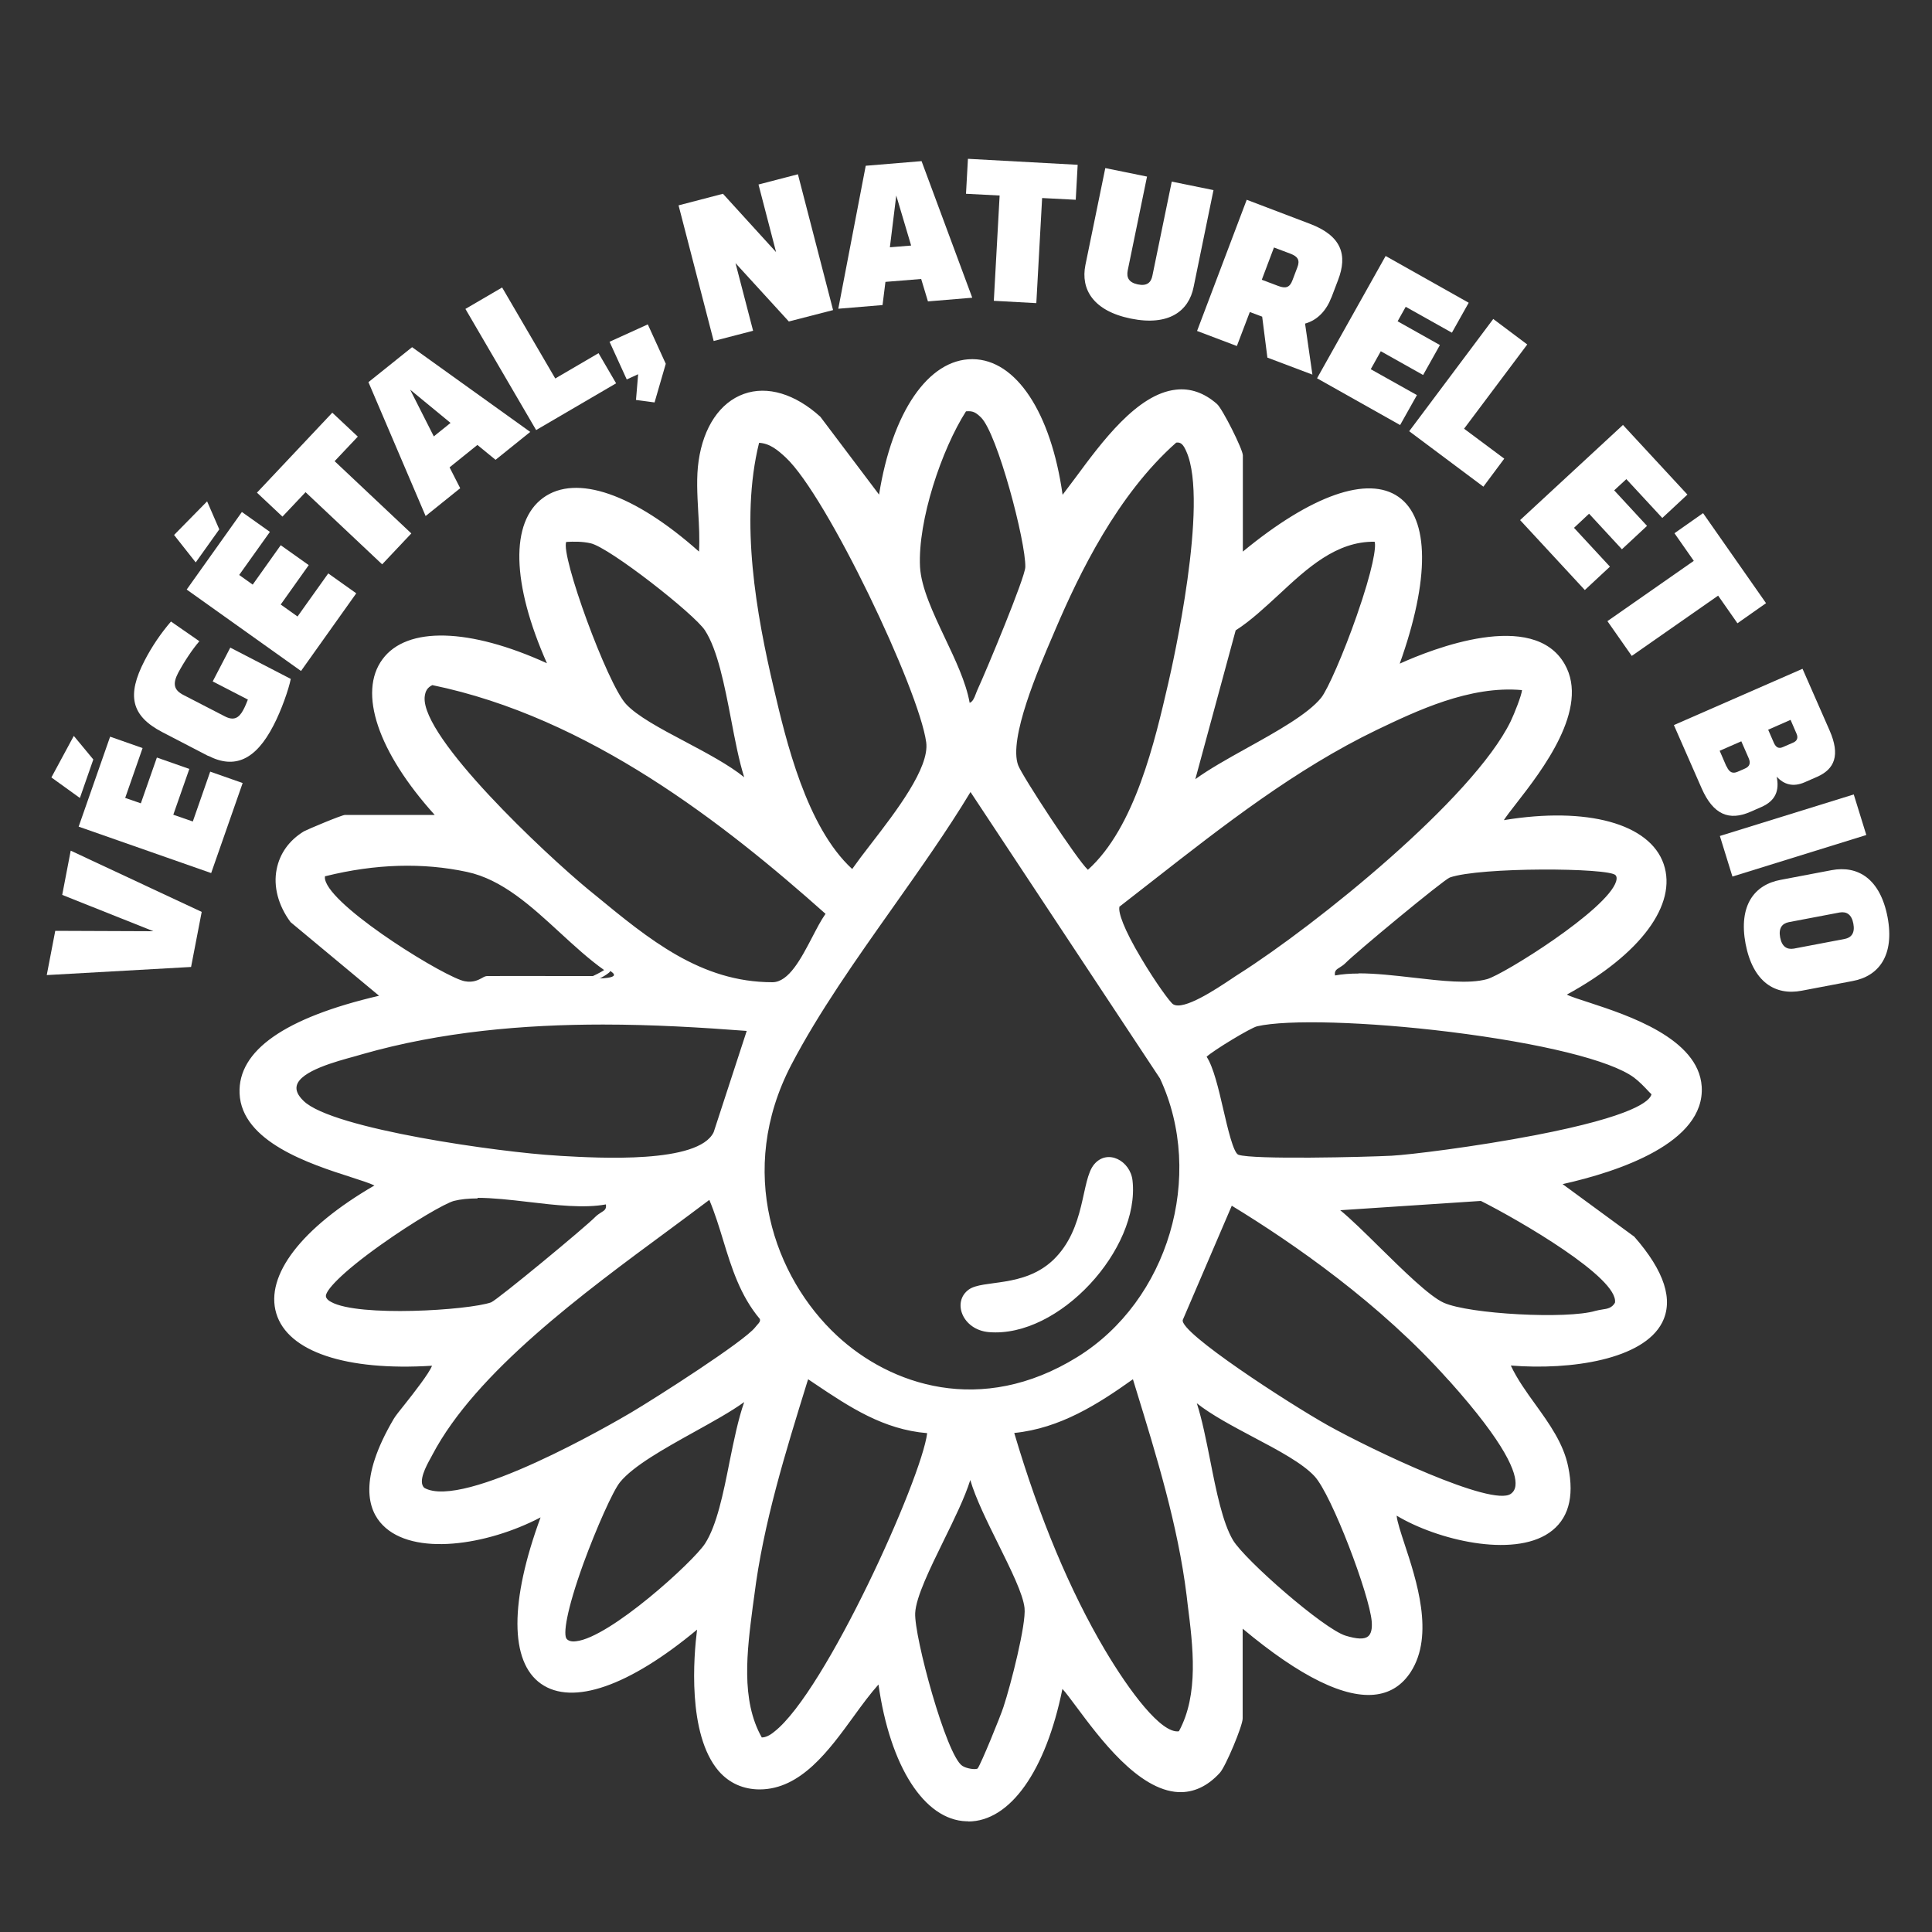
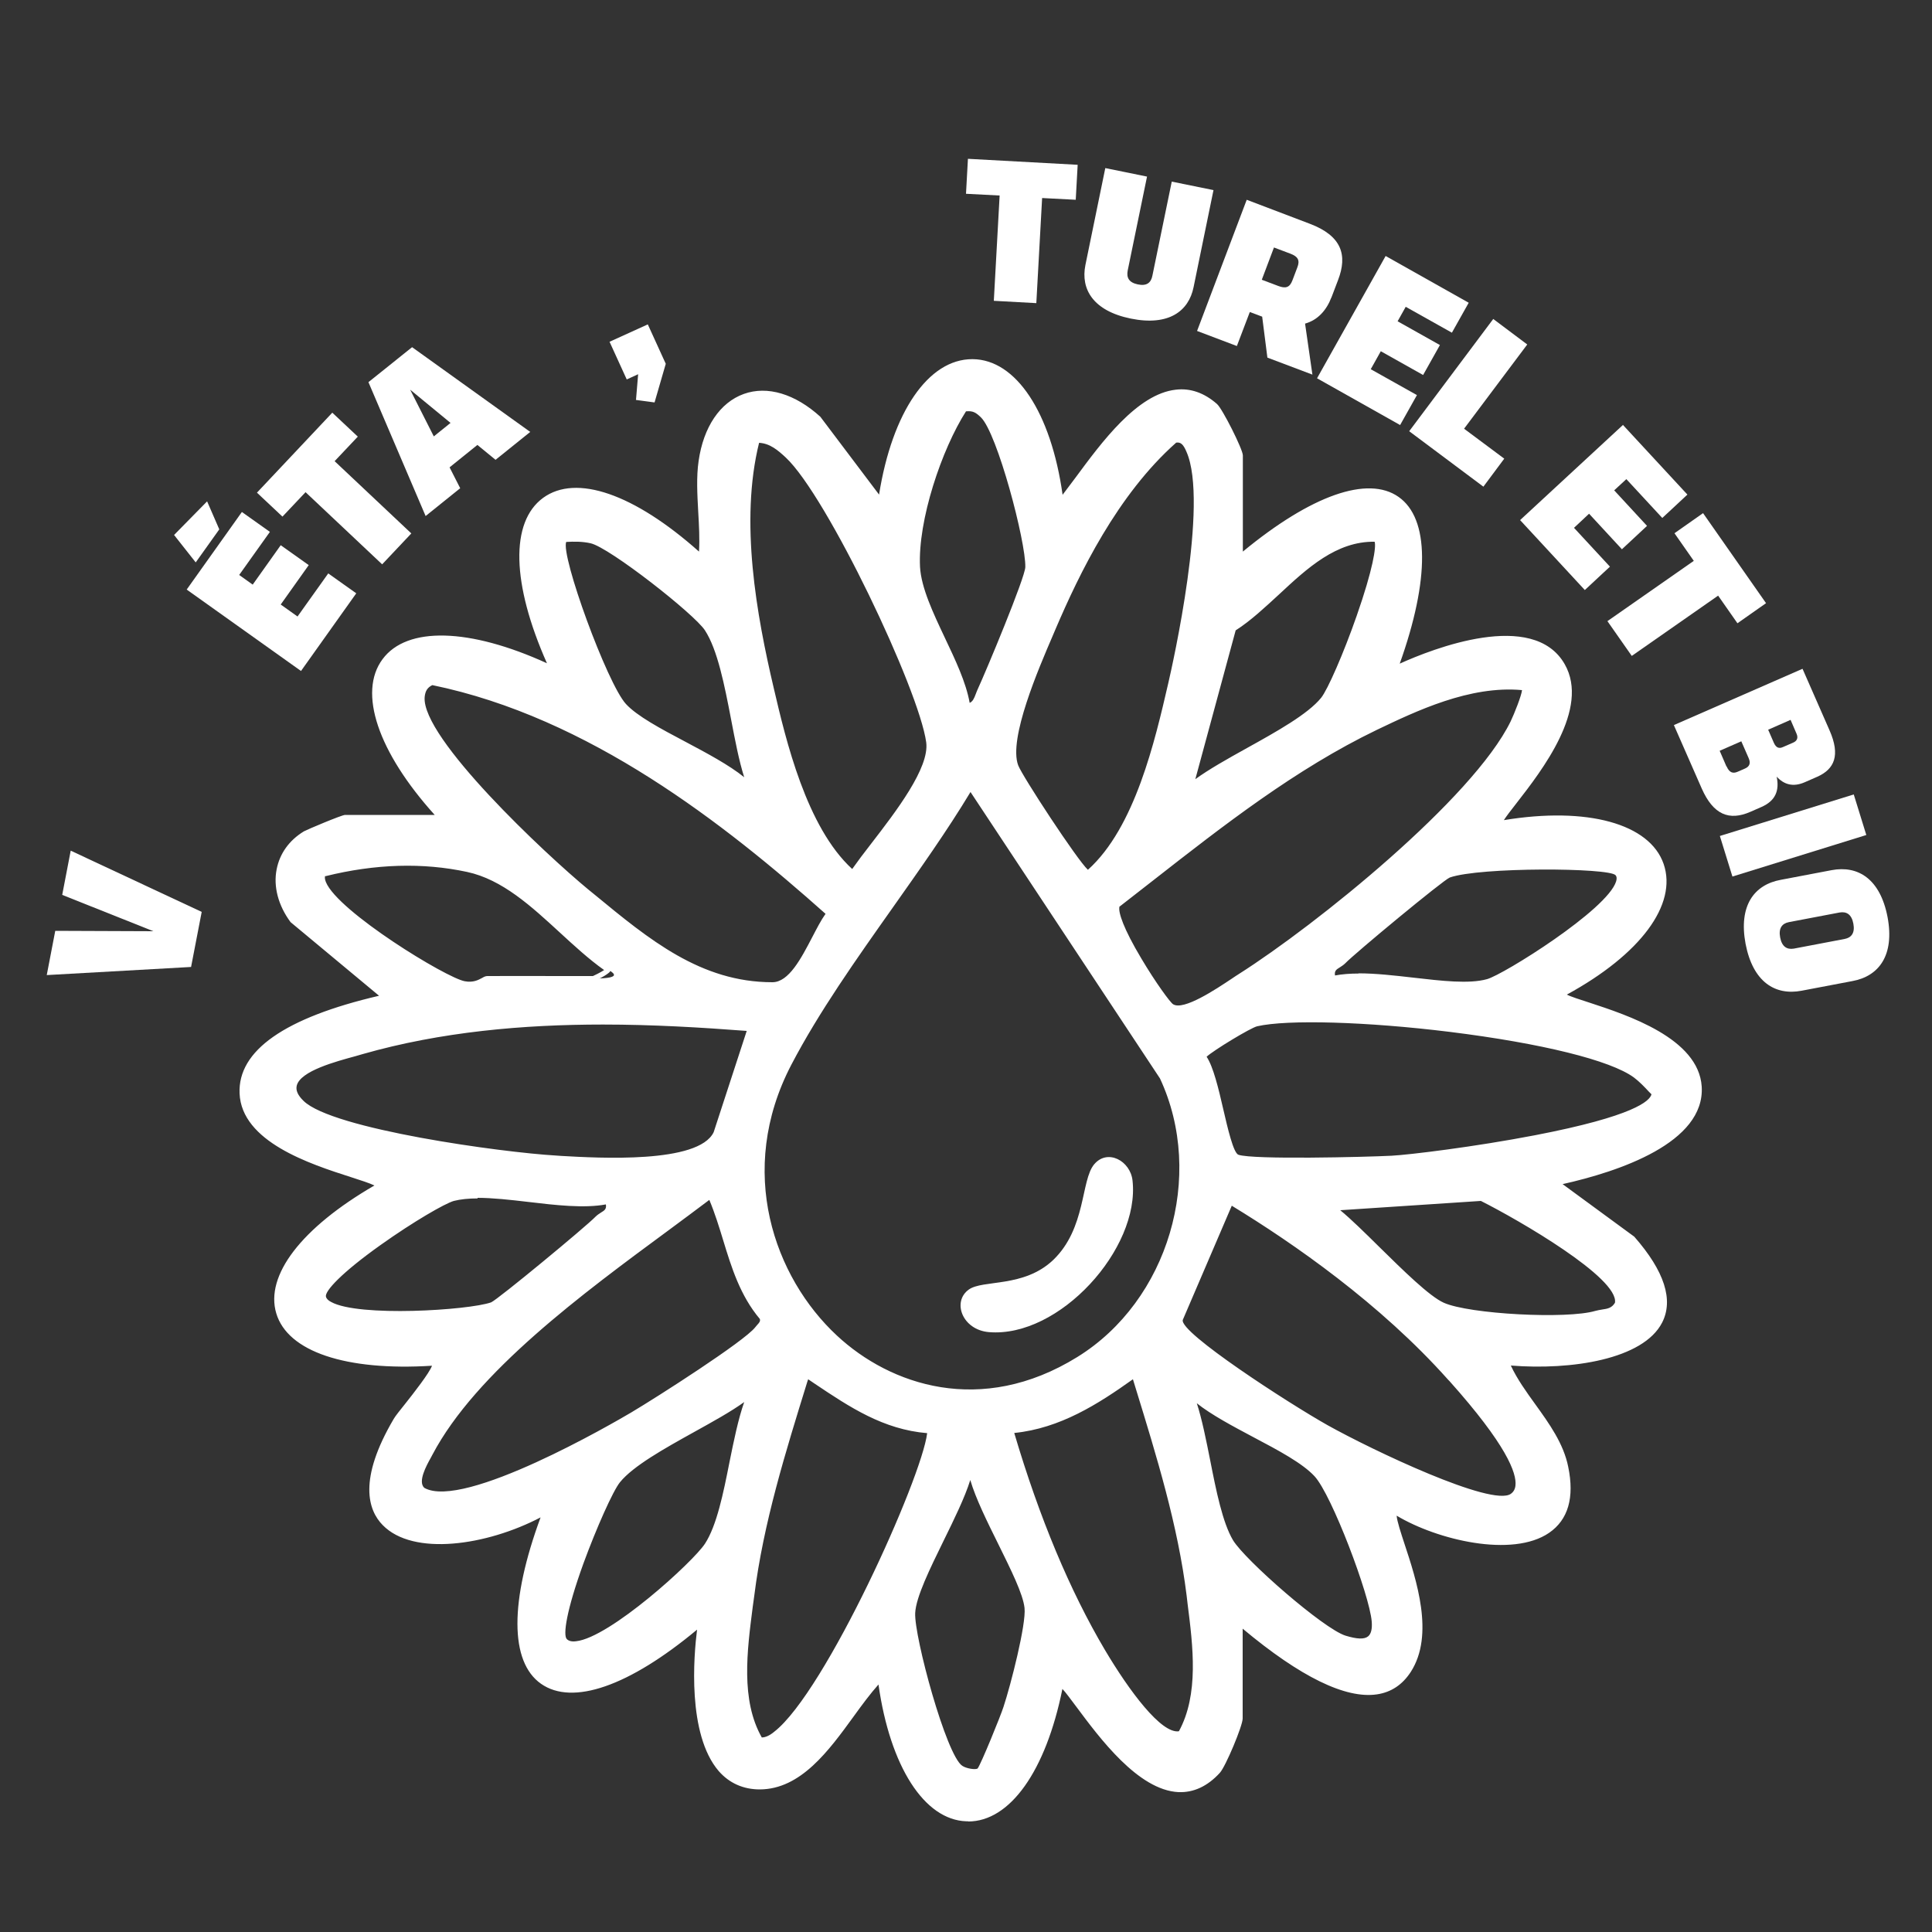
<svg xmlns="http://www.w3.org/2000/svg" viewBox="0 0 1000 1000" version="1.1" id="Calque_1">
  <rect x="0" y="0" width="1000" height="1000" fill="#333333" stroke="none" />
  <defs>
    <style>
      .st0 {
        fill: #fff;
      }
    </style>
  </defs>
  <path d="M24.2,504.7l4.4-22.9,50.8.2-47.2-18.8,4.4-22.9,67.8,31.7-5.5,28.5-74.7,4.2Z" class="st0" />
-   <path d="M41.3,413l-14.7-10.6,11.6-21.5,10.1,12.2-6.9,19.8ZM40.7,427.9l16.3-46.6,16.8,5.9-9,25.8,8.1,2.8,8.3-23.7,16.8,5.9-8.3,23.7,10.1,3.5,9-25.8,16.8,5.9-16.3,46.6-68.5-24Z" class="st0" />
-   <path d="M107.8,391.3l-23.7-12.3c-16.4-8.5-18.5-19.2-9.3-37,3.8-7.4,8.6-14.4,13.7-20.3l14.7,10.2c-3.6,4.1-8,10.8-11,16.4-2.9,5.6-2.3,8.9,2.9,11.5l21.3,11c4.5,2.3,7.2,1,9.5-3.3,1.1-2,1.9-4.2,2.4-5.4l-18.2-9.4,9.1-17.5,31.3,16.2c-1,5.2-4.9,16.4-9,24.2-9.2,17.8-20.1,22.6-33.7,15.6Z" class="st0" />
  <path d="M101.3,291.1l-11.2-14.2,17.1-17.4,6.3,14.5-12.2,17.1ZM96.6,305.2l28.6-40.2,14.5,10.3-15.9,22.3,7,5,14.5-20.4,14.5,10.3-14.5,20.4,8.7,6.2,15.9-22.3,14.5,10.3-28.6,40.2-59.1-42.1Z" class="st0" />
  <path d="M158.2,254.7l-12,12.7-13.2-12.4,39-41.4,13.2,12.4-12,12.7,39.7,37.4-15.1,16-39.7-37.4Z" class="st0" />
  <path d="M274.4,223.6l-17.9,14.4-9.4-7.7-14.4,11.6,5.5,10.8-17.9,14.4-29.6-69.3,22.6-18.1,61.2,43.9ZM224.5,225.9l8.7-7-20.9-17.2,12.2,24.1Z" class="st0" />
-   <path d="M240.9,159.9l19-11.1,27.5,47.1,22.4-13.1,9.1,15.6-41.4,24.2-36.6-62.7Z" class="st0" />
+   <path d="M240.9,159.9Z" class="st0" />
  <path d="M329.2,206.9l1.1-13.2-5.9,2.7-8.9-19.5,19.8-9,9.3,20.4-5.8,20-9.7-1.3Z" class="st0" />
-   <path d="M351.2,106.3l23-6,27.5,30.2-9.1-35,20.4-5.3,18.2,70.3-22.9,5.9-27.6-30.2,9.1,35-20.4,5.3-18.2-70.3Z" class="st0" />
-   <path d="M503.2,154.1l-22.9,1.9-3.5-11.6-18.5,1.5-1.5,12-22.9,1.9,14.2-74,28.9-2.4,26.2,70.6ZM460.5,128l11.1-.9-7.7-25.9-3.3,26.8Z" class="st0" />
  <path d="M517.4,101.2l-17.4-.9,1-18.1,56.8,3.1-1,18.1-17.4-.9-3,54.4-22-1.2,3-54.4Z" class="st0" />
  <path d="M561.8,137.2l10.3-50.2,21.6,4.4-10,48.6c-.7,3.6.5,6.2,5.2,7.2,4.7,1,6.9-.9,7.6-4.6l10-48.6,21.6,4.4-10.3,50.2c-2.5,12.4-12.8,20.3-32.5,16.3-19.6-4-26-15.3-23.5-27.7Z" class="st0" />
  <path d="M689.1,154c-2.4,6.3-6.8,11.6-13.6,13.5l3.8,26.4-23.3-8.8-2.7-21.2-6.4-2.4-6.7,17.6-20.6-7.8,25.7-67.9,32.6,12.4c16.7,6.3,19.6,16.3,14.7,29.1l-3.5,9.2ZM671.5,138.4c1.4-3.6.4-5.6-3.6-7.1l-8.5-3.2-6.3,16.7,8.5,3.2c3.9,1.5,6,.8,7.4-3l2.5-6.6Z" class="st0" />
  <path d="M717.2,132.5l43,24.2-8.7,15.5-23.9-13.4-4.2,7.5,21.9,12.3-8.7,15.5-21.9-12.3-5.2,9.3,23.9,13.4-8.7,15.5-43-24.2,35.5-63.3Z" class="st0" />
  <path d="M772.9,165.1l17.6,13.2-32.7,43.6,20.8,15.5-10.8,14.5-38.4-28.7,43.5-58.1Z" class="st0" />
  <path d="M839.9,219.8l33.5,36.2-13,12.1-18.6-20.1-6.3,5.8,17,18.4-13,12.1-17-18.4-7.8,7.3,18.6,20.1-13,12.1-33.5-36.2,53.3-49.3Z" class="st0" />
  <path d="M876.7,290.3l-10-14.3,14.8-10.4,32.6,46.6-14.8,10.4-10-14.3-44.7,31.2-12.6-18,44.7-31.2Z" class="st0" />
  <path d="M933,346.2l14,31.9c5.6,12.8,2.6,20-6.5,24l-6.4,2.8c-6,2.6-10.7,1.2-14.5-2.9,1.5,7.2-.6,12.5-7.9,15.7l-5.7,2.5c-11,4.8-19.2,1.5-25.2-12.1l-14.4-32.8,66.5-29.1ZM893.7,396.7c1.4,3.2,3.2,3.8,5.6,2.8l3.9-1.7c2.5-1.1,3-2.9,1.9-5.4l-3.8-8.7-11.2,4.9,3.5,8.1ZM918.2,384.6c1.1,2.4,2.6,3,4.6,2.1l5.3-2.3c2.1-.9,2.7-2.5,1.8-4.6l-3.1-7.2-11.6,5.1,3,6.9Z" class="st0" />
  <path d="M959.5,411.2l6.5,21-69.3,21.5-6.5-21,69.3-21.5Z" class="st0" />
  <path d="M921.7,455.4l26.3-5c13.7-2.6,25.2,4.5,29,24.3,3.7,19.8-4.5,30.6-18.2,33.1l-26.3,5c-13.7,2.6-25.2-4.5-29-24.3-3.7-19.8,4.5-30.6,18.2-33.1ZM954.8,486c3.5-.7,5.4-3.1,4.5-7.9s-3.5-6.4-7.1-5.8l-26.3,5c-3.5.7-5.4,3.1-4.5,7.9.9,4.8,3.5,6.4,7.1,5.8l26.3-5Z" class="st0" />
  <path d="M362.8,238.9c5.1-35.3,33.7-46.5,60.6-22.1l32.3,42.9c13.7-96,81.1-96.7,93,0,16.3-19.7,48.7-76.6,80-49.5,2.8,2.4,12.9,23.2,12.9,25.5v52.9c74.9-63,114.9-36.9,80.2,57.7,21.5-10.3,71.5-28.6,86.7-1.8,17.3,30.5-35.8,78.9-32.2,81.9,94.8-16.5,116.3,43.2,32.1,88.2,0,5.2,68.6,14.5,70.7,48.1,1.9,30.6-50.6,44.7-74,49.7l39.7,29.1c47.8,54.9-20.2,68.1-65.3,63.8,7.6,18.6,26.5,34,30.6,54.3,11.1,54.2-59.6,41.1-88.3,22.6-4.3,5.8,24.9,54.8,7.1,82.4-19.7,30.5-68.9-9.1-87.3-24.7v49.7c0,3.2-8.5,23.9-11.4,27.1-34.1,37.4-77.3-47.9-81.5-44.7-18.3,95.2-81.2,90.8-93-3.2-17.4,17.5-33.7,55.9-62.5,56-36.4.1-34.4-59.8-30.5-84.9-74.3,63.4-116.7,37.2-80.1-57.7-47.2,26.8-119.1,23.5-77.5-47.1,2.6-4.3,22.7-27.4,19.8-29.8-95.6,6.5-109.6-45.4-28.9-91.3.2-5.5-69.2-14.3-70.7-48.1-1.3-31,50-44.3,73.9-49.6l-48.1-40c-11.1-14.9-9.9-34.5,6.7-44.6,2.1-1.3,19.5-8.3,20.6-8.3h49.7c-65.6-70.8-31.7-119.8,57.7-76.9-41.7-90.3,5-123.4,76.9-57.7,1.6-15.6-2.2-34.6,0-49.7M500.7,365.5c4.4-.3,5.1-4.7,6.5-7.8,4.2-9.1,24.8-58.3,24.9-64.1.3-13.1-14.5-70-23.5-78.6-3.1-3-5-4-9.5-3.4-13.2,20.4-25.7,57.5-24.4,81.9,1.1,21.2,22.8,49.5,25.9,72M391.7,227.7c-10.3,40.1-2.1,88.5,7.3,128.8,7.3,31.1,18.1,74.6,42.3,95.4,10.7-16.1,41.9-49.7,39.4-68-3.9-28.7-51.8-128.3-73.1-148.3-4.5-4.3-9.3-8.1-16-8M608.1,227.7c-28.6,25.2-48.2,62.3-63.1,97.2-6.8,15.9-25.2,56.5-19.4,71.7,2,5.2,34.3,55.4,37.6,55.4,24.9-21.6,35.5-66.2,42.9-98.1,6.3-27.1,19.8-96.9,9.3-120.7-1.4-3.1-3.1-6.4-7.3-5.5M388.5,407.2c-8.6-21.5-10.8-63.9-22.4-81.7-5.7-8.8-50.1-43.5-60.1-45.7-4.5-1-9.1-1-13.7-.7-6.1,5.9,22.5,77.6,30.6,86.4,12,13.1,51.1,26.9,65.5,41.8M712.2,279c-30.9-1-50.1,31.4-73.9,46.3l-22.2,81.9c16.4-13.7,56.5-29.9,68.8-45,7.4-9.1,33.2-77.4,27.4-83.2M223.7,353.1c-3.5,1.5-4.9,3.9-5.2,7.6-1.8,22.5,66.5,85.4,85.2,100.8,29.1,24,57.1,48.3,96.2,48.4,13.7,0,21.5-27.1,29.5-37.1-58.3-52-127.6-103.8-205.7-119.8M789.1,355.9c-26.8-2.9-53.3,9.3-77.1,20.7-49,23.6-91.2,59.1-133.9,92-3.4,8.1,24.3,49.9,28.3,52.5,7.2,4.6,28.3-11.1,35.7-15.7,39.1-24.9,121.3-90.7,141.1-131.3,1.5-3.1,7.4-16.8,5.9-18.1M502.3,407.3c-28.1,47.2-68.8,95-93.9,143.2-51.9,99.5,51.7,214.2,150.1,153.3,47.6-29.4,67-95.2,43.3-146.1l-99.5-150.4ZM252.3,506.5c18.2-.2,36.3,0,54.5,0s8.4-3.9,8-4.8c-24-16.3-44.4-45.9-72.9-52.1-24.7-5.4-50.1-3.8-74.5,2.4-8.2,11.8,61.3,55.1,73,57.2,7,1.3,10.2-2.7,12-2.8M837.2,452.1c-5.1-6-75.9-3.3-87.4.7-3.3,1.2-49.6,39.6-54.6,44.7-2.7,2.8-7,2.7-5.4,9,22.2-5.1,60.9,7,80.2,1.7,10.5-2.9,76.7-44.9,67.2-56.1M388.5,532.2c-66.1-5.2-136.8-6.5-201.1,12-11.8,3.4-47.4,10.9-31.3,26.6,16,15.7,106.6,27.3,131.6,28.7,18.8,1,74.5,5.1,83.2-12.9l17.8-54.3ZM650.4,529.6c-3.7.8-27.1,15-27.7,17.3,7.6,9,11.2,49.9,17.8,52.1,8.1,2.7,66.9,1.3,79.8.6,17.5-1,135.6-16.2,136-33.8-3.1-3.3-6.1-6.7-9.8-9.4-27.7-20.4-162.9-34.3-196.2-26.8M314.8,621.9c-22.2,5.1-61-7-80.2-1.7-10.5,2.9-69.4,41.4-67.2,51.3,3,13.2,74.9,8.5,87.4,4.1,3.3-1.2,49.6-39.6,54.6-44.7,2.7-2.8,7.1-2.7,5.4-9M367.7,618.8c-45.3,34.4-118.5,82.6-145.3,133.5-2.3,4.3-8.5,14.4-3.9,18.8,19.8,11.4,89.2-27.2,108.8-38.8,11.5-6.8,58.5-36.7,64.6-44.5,1.5-1.9,3.5-3.1,2.6-5.9-15.5-18.2-17.6-42-26.8-63M689.8,625.1c13.9,10.2,43.9,44.6,56.9,50.4,13.7,6.1,64.8,8.7,79.5,4.3,4-1.2,8.3-.3,11-5.1,3.2-15.1-57.5-48.2-70.5-54.7l-76.9,5.1ZM637,621.9l-26.1,60.7c-2.4,8.9,64.3,50,75.6,56.3,14,7.8,84.7,43.8,96.3,35.4,14.1-10.1-24.3-52.4-32.1-61.2-31.5-35.3-73.4-66.8-113.8-91.3M481.4,740.5c-25.2-1.6-44.1-15.7-64.1-28.9-11.6,37.2-23.6,75.2-28.5,114.2-3,23.8-8.2,53.2,4.4,74.9,21.9,4.5,87-135.4,88.1-160.2M523.1,740.5c11.4,38.7,27,79.5,47.5,114.3,5.6,9.5,28,46,40.5,42.7,11.7-20.9,7.3-48.6,4.5-71.7-4.8-38.9-17-76.9-28.5-114.2-19.2,13.8-39.6,26.9-64.1,28.9M292.3,849.4c11.4,11.2,66.7-38.8,73.8-49.6,11.2-17.3,13.2-57.9,22.4-78.5-16.4,13.7-56.5,29.9-68.8,45-7.4,9.2-34.4,76.3-27.4,83.2M616.1,721.3c8.4,20.1,10.8,60,20.9,76.8,6.4,10.6,47.5,46.4,59,50,9.5,3,16.4,2.5,15.5-8.9-1.1-14.1-20.7-66.1-30-76.1-12.6-13.7-50.5-26.9-65.5-41.8M506.9,916.6c1.5-1,12.4-28.2,13.9-32.6,3.4-10.3,12-42.7,11-51.8-1.7-15.7-26.8-53.1-29.5-72.5-3.3,19.6-29.2,58.5-30,75.2-.6,11.9,15.8,74.5,25.1,80.4,2.4,1.6,7.8,2.5,9.6,1.4" class="st0" />
  <path d="M501.1,942.7c-.3,0-.6,0-.9,0-21.8-.7-39.5-28.4-45.5-70.8-4.2,4.7-8.5,10.5-12.9,16.6-12.8,17.6-27.3,37.6-48.5,37.7-8.5,0-15.8-3.2-21.3-9.5-16.4-19.1-12.9-59.9-11.2-73.2-35.2,29.3-64.5,39.5-80.8,28-16.2-11.4-16.2-42.7-.2-86.1-27.9,14.6-65.9,20.2-81.7,4-7.6-7.7-12.8-23.6,5.7-55,.8-1.4,3.1-4.3,6-7.9,4.2-5.3,12.5-15.9,13.8-19.6-44.6,2.8-74.7-7.3-80.6-27.1-5.9-19.6,13-44.3,50.8-66.2-2.2-1.1-7.4-2.8-12.1-4.3-21.2-6.8-56.7-18.3-57.7-43.4-.9-22.1,23.3-39.1,72.2-50.5l-45.8-38.1c-6.4-8.6-9-18.5-7.2-27.4,1.6-8.1,6.4-14.9,14.1-19.6,1.6-.9,19.6-8.5,21.3-8.5h46.4c-29.4-32.6-39.8-63.4-27-80.6,12.6-17.1,45-16.2,85.1,2.1-18.3-41.2-19.1-73.1-2-85.6,17.1-12.5,47.1-2.1,80.7,27.8.4-6.5,0-13.6-.4-20.6-.5-9-1-18.2.2-26.3h0c2.5-17.6,11.1-30.3,23.4-34.7,12.2-4.4,26.6,0,39.6,11.8l30.4,40.3c6.8-42.7,25.5-70.1,48.2-70.1s.2,0,.3,0c22.4.2,40.5,27.6,46.5,70.2,2-2.6,4.2-5.6,6.7-8.9,13.5-18.3,31.9-43.3,51.9-45.5,7.5-.9,14.7,1.6,21.3,7.4,2.8,2.4,13.4,23.5,13.4,26.6v49.8c35.4-29.2,64.7-39.5,80.6-28.3,16,11.2,16.2,42.6.6,86.3,16.8-7.6,69.1-28.3,85.4.3,13.1,23-11.8,55-25.1,72.1-2.6,3.3-5.2,6.7-6.4,8.6,43.1-7.1,75.5,1.8,82.7,22.7,7.2,21-12,46.8-50.1,67.6,2.1,1.1,6.9,2.6,11.5,4.1,19.8,6.5,56.7,18.5,58.3,43.5,1.8,29.1-42.9,44-72,50.5l37.1,27.2c15.7,17.9,20.4,32.8,14.4,44.5-9.8,19-46.9,24.7-78.3,22.2,3.2,6.9,8,13.6,12.7,20.1,7.2,10,14.6,20.3,17,32.3,3.3,15.9,0,27.4-9.9,34.2-19,13-57.9,3.7-78.9-8.9.2,2.9,2.3,9.2,4,14.4,6.2,18.8,15.7,47.3,3.3,66.5-4.3,6.6-10.1,10.5-17.5,11.6-16.2,2.4-39.6-9-69.5-34v46.5c0,3.8-8.8,24.8-11.8,28.1-6.4,7-13.6,10.3-21.4,10-20.9-1-40.9-28.1-52.9-44.2-2.8-3.7-5.6-7.6-7.2-9.2-8.6,42.5-27.1,68.6-48.8,68.6ZM456.8,865.5l.4,3c5.4,42.6,22.3,70.6,43.1,71.3,20.6.7,39-26.1,47-68.2v-.5c.1,0,.5-.3.5-.3.4-.3.9-.4,1.5-.4,1.9.3,4,3.1,10.1,11.2,10.9,14.7,31.2,42,50.7,43,6.9.3,13.3-2.7,19.1-9,2.8-3,11-23.3,11-26.1v-52.8l2.4,2c30.4,25.8,53.8,37.7,69.6,35.3,6.5-1,11.7-4.4,15.5-10.3,11.6-18,2.5-45.7-3.6-64-3.6-10.8-5.2-16.1-3.4-18.5l.8-1.1,1.1.7c19.4,12.5,59.1,22.6,77.4,10.1,8.8-6,11.7-16.5,8.7-31.2-2.3-11.3-9.6-21.4-16.6-31.1-5.2-7.3-10.7-14.8-14-22.9l-.9-2.2,2.4.2c31.9,3.1,68.9-2.9,77.9-20.4,5.4-10.5.8-24.3-13.8-41l-42.1-30.9,3.2-.7c28-6,74.6-20.3,72.8-48.2-1.5-23-37.1-34.6-56.2-40.9-11.1-3.6-14.5-4.9-14.5-7.3v-.9s.8-.4.8-.4c37.4-20,57.2-45.5,50.5-65-6.8-19.9-38.9-27.9-81.7-20.4h-.7c0,.1-.5-.3-.5-.3-2.1-1.7.2-4.7,7-13.4,12.9-16.6,37-47.6,24.9-68.9-16.2-28.5-73.5-3-84.8,2.4l-3.2,1.5,1.2-3.4c16.2-44.1,16.8-75.5,1.6-86.2-15.1-10.6-44.1.4-79.5,30.1l-2.4,2v-56c-.2-2.5-10-22.3-12.4-24.4-6.1-5.3-12.3-7.4-19.1-6.7-18.8,2.1-36.8,26.5-49.9,44.3-3.4,4.6-6.3,8.6-8.9,11.7l-2.2,2.6-.4-3.4c-5.3-42.9-22.6-70.8-44.1-71,0,0-.2,0-.2,0-21.7,0-39.6,27.8-45.8,71l-.5,3.5-34.5-45.7c-12-10.9-25.4-14.9-36.5-11-11.3,4.1-19.1,15.9-21.5,32.4h0c-1.1,7.8-.6,16.9-.1,25.7.4,8.1.9,16.4.1,23.9l-.3,2.9-2.2-2c-32.8-30-63.2-41.3-79.2-29.6-16.1,11.8-14.4,44.6,4.6,85.6l1.7,3.7-3.7-1.8c-40.3-19.4-72.9-21.2-85.1-4.7-12.1,16.5-1,46.9,29.1,79.3l2.3,2.5h-53c-1.6.3-18,6.9-19.8,8-6.9,4.2-11.3,10.3-12.7,17.6-1.6,8.2.8,17.2,6.5,24.9l50.1,41.7-2.9.6c-49.2,11-73.7,27.2-72.8,48.2,1,23.1,35.2,34.1,55.7,40.7,11.4,3.7,15.1,5,15,7.5v.8s-.7.4-.7.4c-37.5,21.4-56.6,45.2-51,63.7,5.6,18.6,35.1,27.9,79.1,24.9h.6s.5.4.5.4c2.6,2.3-1.2,8-13.8,24-2.7,3.4-5,6.4-5.8,7.6-13.9,23.6-16.1,41.4-6.2,51.5,12.2,12.4,47.9,12.8,81.7-6.4l3.6-2-1.5,3.8c-16.9,43.9-17.7,75.4-2.3,86.3,15.3,10.8,45.2-.5,80.1-30.3l3-2.6-.6,3.9c-3.1,19.8-4.5,57.8,10,74.7,4.9,5.7,11.2,8.5,18.9,8.5h.1c19.7,0,33.8-19.4,46.1-36.5,5.2-7.2,10.2-14,15.3-19.1l2.1-2.1ZM504.4,918.6c-2.7,0-6.1-1-7.9-2.1-9.9-6.3-26.3-69.9-25.7-81.7.4-8.9,7.5-23.3,15-38.6,6.6-13.5,13.5-27.5,15-36.8l1.6-9.5,1.3,9.6c1.3,9.8,8.6,24.5,15.7,38.7,6.7,13.4,12.9,26.1,13.8,33.9,1.1,9.7-8.1,43.5-11,52.4-.4,1.3-12.2,31.9-14.5,33.4h0c-.8.5-2,.8-3.3.8ZM502.2,766.1c-2.8,9-8.4,20.4-13.8,31.4-7,14.3-14.3,29.1-14.7,37.4-.6,12.1,16.1,73.8,24.4,79.1,2.1,1.4,6.6,2.1,7.9,1.4,1.8-2.4,11.9-27.2,13.4-31.9,3.8-11.5,11.8-42.8,10.9-51.2-.8-7.3-7-19.7-13.5-32.9-5.8-11.7-11.8-23.8-14.6-33.4ZM394.4,902.3c-.5,0-.9,0-1.4-.1h-.6c0-.1-.3-.7-.3-.7-11.9-20.4-8.4-46.7-5.4-70l.8-5.8c4.8-37.9,16.3-75.1,27.5-111.1l1.6-5.2,6.7,4.5c18.3,12.2,35.6,23.8,58.3,25.3h1.4c0,0,0,1.5,0,1.5-1.1,24-53.7,137.4-80.3,158.1-3.1,2.4-5.8,3.6-8.1,3.6ZM394.3,899.3c1.8,0,4-.9,6.5-3,26.5-20.7,76.2-130.9,79.1-154.5-22.7-1.9-40-13.4-58.2-25.6l-3.4-2.3-.5,1.5c-11.1,35.9-22.7,72.9-27.4,110.6l-.8,5.8c-2.9,22.6-6.3,48.1,4.7,67.5ZM609.6,899.2c-13,0-32.2-30.1-40.2-43.6-18.5-31.2-34.5-69.8-47.7-114.6l-.5-1.7h1.8c24.5-2.1,44.7-15.3,63.3-28.7l1.7-1.2,2.7,8.8c10.8,34.9,21.9,70.9,26.4,107.6l.5,4.3c2.8,22.6,6.1,48.2-5.2,68.3l-.3.5-.6.2c-.6.2-1.3.3-2,.3ZM525,741.8c13,43.9,28.8,81.6,46.9,112.2,12.7,21.4,29.2,43.5,38.3,42.1,10.4-19.1,7.3-43.9,4.5-65.9l-.5-4.3c-4.5-36.4-15.6-72.3-26.3-107.1l-1.5-4.9c-18.1,12.9-37.7,25.4-61.4,27.8ZM297,852.5c-2.4,0-4.3-.7-5.7-2.1h0c-3.6-3.5-.9-17.8,7.9-42.3,6.8-18.9,15.5-38.2,19.3-42.9,7.2-8.9,23.5-17.9,39.3-26.7,11.7-6.5,22.8-12.7,29.7-18.5l4.8-4-2.6,5.8c-4,9.1-6.7,22.5-9.3,35.4-3.3,16.5-6.8,33.5-13.1,43.3-6.5,10.1-50.2,49.8-68.8,51.9-.5,0-1,0-1.5,0ZM293.4,848.4c1,1,2.6,1.4,4.8,1.1,17.5-1.9,60.5-41,66.7-50.5,6.1-9.4,9.5-26.1,12.7-42.3,2.2-10.9,4.5-22.2,7.6-31-6.9,5-16.2,10.1-25.9,15.5-15.5,8.6-31.6,17.6-38.4,26-3.6,4.4-12.2,23.7-18.9,42-8.8,24.3-10.7,37.2-8.6,39.2ZM704.2,851c-2.3,0-5.2-.5-8.6-1.6-12-3.8-53.2-39.5-59.9-50.6-5.7-9.5-9-26.2-12.2-42.3-2.5-12.7-5.1-25.9-8.8-34.7l-2.9-6.8,5.2,5.2c7.3,7.3,20.5,14.3,33.2,21,13.3,7.1,25.9,13.8,32.4,20.8,9.4,10.2,29.2,62.6,30.3,77,.4,5-.6,8.3-3,10.2-1.5,1.2-3.4,1.7-5.8,1.7ZM619.4,726.1c2.8,8.6,4.9,19.3,7,29.8,3.1,15.8,6.4,32.2,11.8,41.3,6.3,10.4,46.8,45.8,58.2,49.4,5.9,1.8,9.7,2,11.7.4,1.6-1.3,2.2-3.9,1.9-7.7-1.1-13.7-20.7-65.6-29.6-75.2-6.2-6.7-18.5-13.3-31.6-20.2-10.7-5.7-21.7-11.5-29.5-17.7ZM777.6,777c-23.6,0-91.1-36.3-91.8-36.8-.8-.4-79.4-46.6-76.3-58l26.8-62.5,1.4.9c32.3,19.5,78.3,51.3,114.1,91.5l.6.6c24.3,27.2,36,46.1,34.9,56.3-.3,2.8-1.5,4.9-3.6,6.4-1.4,1-3.5,1.4-6.1,1.4ZM637.6,624l-25.4,59.2c-1.8,6.5,54.9,43.2,75,54.5,23.1,12.9,85.1,42.4,94.8,35.5,1.4-1,2.2-2.4,2.4-4.3.7-6.4-4.6-21-34.2-54.1l-.6-.6c-35.1-39.4-80-70.6-112-90.1ZM228.1,774.5c-4.1,0-7.6-.7-10.3-2.2-5.3-5-.4-13.9,2.5-19.3l.8-1.4c22.9-43.4,78.6-84.4,123.4-117.4,7.9-5.8,15.4-11.4,22.3-16.6l1.5-1.1.7,1.7c3.3,7.4,5.7,15.2,8,22.7,4.5,14.6,8.7,28.3,18.6,40l.3.5c1,3.1-.6,4.9-1.9,6.3-.3.3-.6.7-.9,1-6.3,8.1-54,38.3-65,44.8-12.8,7.6-71.2,41.1-100,41.1ZM367.1,621.1c-6.5,4.9-13.5,10.1-20.8,15.5-44.5,32.8-100,73.6-122.5,116.4l-.8,1.5c-2.4,4.3-6.8,12.4-3.4,15.6,20.3,11.6,98.3-33.8,107.1-39,13.3-7.9,58.5-36.8,64.2-44.1.3-.4.7-.8,1-1.2,1.2-1.3,1.7-1.9,1.4-3.1-10.2-12.1-14.7-26.7-19-40.8-2.1-6.9-4.3-14-7.1-20.7ZM502.1,722.2c-28.5,0-53.5-12.6-70.8-28.7-33.3-30.9-53.6-87.3-24.2-143.7,14.3-27.3,33.7-54.9,52.6-81.5,14.4-20.3,29.2-41.3,41.4-61.7l1.2-2,100.8,152.3c24.2,51.9,4.5,118.2-43.8,148.1-19.8,12.2-39.2,17.2-57.1,17.2ZM502.3,410c-12,19.9-26.4,40.2-40.3,59.9-18.8,26.6-38.2,54-52.4,81.2-28.7,55-8.8,110.1,23.6,140.2,27.5,25.6,74.6,41.9,124.4,11.1,47.1-29.1,66.3-93.8,42.8-144.2l-98.1-148.3ZM800.9,683.5c-20.6,0-45.6-2.6-54.8-6.7-7.8-3.5-21.2-16.6-34.1-29.3-9-8.8-17.4-17.1-23.1-21.3l-3.3-2.4,81.3-5.4.4.2c.8.4,75.2,38.2,71.3,56.3l-.2.4c-2.3,4.1-5.8,4.7-8.8,5.2-1,.2-2,.3-3.1.6-5.3,1.6-14.9,2.3-25.8,2.3ZM693.7,626.4c5.6,4.6,12.8,11.7,20.4,19.2,12.1,11.9,25.8,25.4,33.2,28.7,13.2,5.9,63.8,8.6,78.5,4.2,1.1-.3,2.3-.5,3.5-.7,2.8-.4,5-.8,6.6-3.5,2.1-12.8-49.7-42.8-69.4-52.7l-72.7,4.8ZM206.2,681.6c-15.1,0-29.5-1.3-36.2-5.1-2.3-1.3-3.7-2.9-4.2-4.8-1.1-5,8.8-15,29.4-29.8,15.9-11.3,33.3-21.7,38.8-23.3,9.9-2.7,24.3-1.1,39.5.7,14.7,1.7,29.9,3.5,40.8,1l1.4-.3.4,1.4c1.5,5.6-1.3,7.4-3.5,8.8-.8.5-1.6,1-2.2,1.6-4.3,4.4-51.3,43.7-55.2,45.1-6.2,2.1-28.3,4.6-49,4.6ZM247.2,620.3c-4.6,0-8.8.4-12.3,1.3-4.6,1.3-20.9,10.7-37.9,22.8-20.4,14.5-28.9,23.9-28.3,26.7.2,1,1.1,2,2.7,2.8,14.2,7.9,71.1,4.3,82.8.2,3.5-1.5,49.1-39.2,54.1-44.4.9-.9,1.9-1.5,2.8-2.1,1.8-1.1,2.9-1.8,2.5-4.2-11.2,2.1-26,.4-40.3-1.3-9.3-1.1-18.4-2.1-26.1-2.1ZM672.5,602.1c-15.1,0-28.8-.4-32.5-1.7-4-1.3-6.3-10.6-9.7-25.5-2.5-10.8-5.3-23-8.8-27.1l-.5-.6.2-.7c.8-3.6,26-17.7,28.8-18.4h0c33.1-7.5,169.1,6.2,197.4,27,3.1,2.3,5.7,5.1,8.2,7.8l2.1,2.3v.6c-.5,20.3-126.8,34.6-137.4,35.2-7.2.4-28.8,1-47.9,1ZM624.5,546.9c3.5,5.2,6.2,16.5,8.7,27.4,2.2,9.5,5.2,22.5,7.8,23.4,7.6,2.6,65.4,1.2,79.3.5,9.3-.5,43-4.6,74.2-10.6,51.4-9.9,59.5-17.8,60.3-21.2l-1.3-1.3c-2.4-2.6-5-5.3-7.8-7.4-12.1-8.9-47.8-17.7-95.3-23.6-43-5.3-84-6.5-99.7-2.9h0c-3.4.8-22.7,12.5-26.2,15.8ZM317.7,602c-10.6,0-20.5-.6-27.4-1l-2.8-.2c-25.4-1.4-116.3-13.2-132.5-29.1-3.7-3.7-5.2-7.3-4.2-10.7,2.4-9.2,21.2-14.3,32.4-17.3,1.4-.4,2.7-.7,3.8-1,67.1-19.2,139.6-16.9,201.7-12h1.9c0,.1-18.3,56.2-18.3,56.2-6,12.5-31.7,15.1-54.4,15.1ZM312.1,530.3c-41.1,0-83.8,3.7-124.4,15.3-1.1.3-2.4.7-3.8,1.1-9.9,2.7-28.4,7.6-30.3,15.2-.6,2.4.5,5,3.5,7.9,14.9,14.7,102.9,26.7,130.6,28.3l2.8.2c19.4,1.1,71.1,4.1,78.9-12.3l17.1-52.4c-23.6-1.8-48.7-3.3-74.4-3.3ZM609.7,523.4c-1.5,0-2.9-.3-4-1-4.2-2.6-32.6-45.1-28.8-54.3v-.4c.1,0,.5-.2.5-.2,6-4.6,12-9.3,18-14,36.3-28.4,73.9-57.8,116.1-78.1,20.9-10.1,49.6-23.8,77.9-20.8h.5c0,0,.4.4.4.4,2.9,2.6-5.4,19.7-5.5,19.9-19.7,40.4-101.5,106.3-141.7,131.9-1,.6-2.3,1.5-3.7,2.5-10.6,7.1-22.1,14.3-29.4,14.3ZM579.4,469.5c-.6,2.7,2,11,11.4,26.7,7.3,12.3,14.9,22.7,16.4,23.6,5.4,3.4,22.2-7.8,30.3-13.2,1.5-1,2.8-1.9,3.8-2.5,40-25.4,121.1-90.8,140.6-130.7,2-4.2,5.6-13.3,5.9-16.2-27.1-2.5-54.9,10.9-75.2,20.6-41.9,20.2-79.4,49.5-115.6,77.8-5.9,4.6-11.8,9.2-17.7,13.8ZM399.9,511.4h0c-38.2,0-65.3-22.4-94-46.1l-3.2-2.6c-14.5-11.9-87.7-77.7-85.7-102.1.4-4.4,2.3-7.3,6.1-8.9l.4-.2h.4c82.6,17,153.7,73.2,206.4,120.2l1,.9-.9,1.1c-2.4,3-4.8,7.7-7.4,12.7-6,11.7-12.9,24.9-23.2,24.9ZM223.8,354.6c-2.5,1.2-3.7,3-4,6.2-1.7,21.1,62.4,81.2,84.7,99.6l3.2,2.6c28.3,23.3,55,45.4,92.1,45.4h0c8.5,0,14.9-12.4,20.6-23.3,2.4-4.6,4.6-8.9,6.9-12.1-52.2-46.5-122.4-101.7-203.6-118.4ZM757.3,511.1c-7.9,0-17-1.1-26.4-2.1-14.7-1.7-29.9-3.5-40.8-1l-1.4.3-.4-1.4c-1.5-5.6,1.3-7.4,3.5-8.8.8-.5,1.6-1,2.2-1.6,4.3-4.4,51.3-43.7,55.2-45.1,10.7-3.7,83-7.4,89-.3.9,1.1,1.8,3,.9,6-4.9,16-58.9,49.8-68.8,52.5-3.8,1-8.2,1.4-13.1,1.4ZM703.2,503.8c8.8,0,18.5,1.1,28.1,2.2,14.9,1.7,29,3.4,38.4.8,8.4-2.3,62.3-35.9,66.8-50.6.6-2.1,0-2.9-.3-3.2h0c-3.3-3.9-70.2-4.3-85.8,1.2-3.5,1.4-49.1,39.2-54.1,44.4-.9.9-1.9,1.5-2.8,2.1-1.8,1.1-2.9,1.8-2.5,4.2,3.7-.7,7.9-1,12.2-1ZM243,511c-.9,0-1.9,0-2.9-.3-10.3-1.9-67.1-36.1-74.1-53.1-1.1-2.5-1-4.7.2-6.4l.3-.4h.5c26.4-6.8,51.7-7.6,75.1-2.6,19,4.1,34.5,18.4,49.4,32.1,7.8,7.2,15.8,14.5,24,20.2l.3.2.5,1.1-.5,1c-1,1.6-8,5.2-9.2,5.2-6.1,0-12.1,0-18.2,0-11.9,0-24.2-.1-36.3,0-.2,0-.9.4-1.4.7-1.6.9-4.2,2.3-7.9,2.3ZM168.3,453.4c-.2.5-.3,1.5.4,3.2,6.3,15.3,62.3,49.6,71.9,51.3,4.4.8,7-.7,8.9-1.7,1-.6,1.8-1,2.8-1h0c12.1-.1,24.4,0,36.4,0,6.1,0,12.1,0,18.2,0,.5-.2,4-1.9,5.8-3.1-7.9-5.6-15.5-12.6-22.9-19.4-14.7-13.5-29.8-27.5-48.1-31.4-22.8-4.9-47.4-4.2-73.2,2.2ZM441.7,454.2l-1.3-1.1c-25.4-21.8-36.3-68.4-42.8-96.2-9-38.5-18-88-7.3-129.5l.3-1.1h1.1c7.2-.2,12.4,4.1,17,8.4,22.1,20.7,69.7,120.7,73.6,149.1,2,14.5-15.2,36.8-29.1,54.7-4.3,5.6-8,10.4-10.6,14.3l-.9,1.4ZM392.9,229.2c-10.1,40.7-1.3,89.2,7.6,127,6.3,27,16.9,71.9,40.6,93.6,2.6-3.7,5.9-8.1,9.8-13.1,12.8-16.6,30.3-39.3,28.5-52.5-3.7-27.2-51.3-127.4-72.7-147.4-4.1-3.8-8.2-7.3-13.8-7.6ZM563.2,453.5c-5.5,0-38.8-55.7-39-56.3-5.6-14.8,10.4-51.7,18-69.5l1.4-3.3c12.3-28.8,32.3-70.3,63.5-97.7l.6-.3c5.6-1.2,7.8,3.7,8.9,6.3,12,27.2-7,112-9.2,121.6-7,30.5-17.7,76.6-43.3,98.9l-.4.4h-.5s0,0,0,0ZM608.8,229.1c-30.5,27-50.2,67.9-62.4,96.4l-1.4,3.3c-7.5,17.4-23.1,53.6-18,67.3,2.1,5.6,30.6,49.1,36.1,54.1,24.4-21.9,34.7-66.8,41.6-96.6,2.2-9.5,21.1-93.4,9.4-119.8-1.5-3.5-2.8-5.1-5.3-4.7ZM392.6,413.5l-5.2-5.3c-7.2-7.4-20.9-14.7-34.1-21.8-13.1-6.9-25.4-13.5-31.4-20.1-6.3-6.8-38.2-81-30.5-88.4l.4-.4h.5c4.2-.3,9.1-.4,14.1.7,10.4,2.3,55.1,37.3,61,46.3,6.8,10.5,10.4,29.1,13.9,47.1,2.6,13.3,5,25.9,8.6,34.9l2.8,6.9ZM293.1,280.4c-3.1,6.9,21.2,73.5,30.9,84,5.7,6.2,17.8,12.7,30.7,19.5,11.1,5.9,22.6,12,30.5,18.4-2.7-8.5-4.7-19-6.8-30-3.4-17.7-7-36-13.5-46-5.4-8.4-49.4-42.9-59.2-45.1-4.4-1-8.8-.9-12.6-.7ZM613.5,411.3l23.6-86.9.5-.3c7.7-4.8,14.8-11.5,22.4-18.5,15.2-14.1,30.9-28.7,52.3-28.1h.6s.4.4.4.4c3.1,3.1.3,17.2-8.4,41.9-6,17.1-14.7,38.1-18.9,43.3-7.2,8.9-23.5,17.9-39.2,26.7-11.7,6.5-22.8,12.7-29.7,18.5l-3.6,3ZM639.6,326.2l-20.9,77.1c7-5.1,16.6-10.5,26.7-16.1,15.5-8.6,31.6-17.6,38.4-26,3.4-4.2,11.7-23.2,18.4-42.4,8.5-24.3,10.2-35.9,9.3-38.4-19.8-.3-34.9,13.7-49.5,27.3-7.2,6.6-14.5,13.5-22.3,18.5ZM499.5,367.1l-.2-1.4c-1.5-10.6-7.3-22.7-12.8-34.5-6.2-12.9-12.5-26.3-13.1-37.7-1.3-25.7,11.8-63,24.6-82.8l.4-.6h.7c5.1-.8,7.3.4,10.7,3.7,9.6,9.2,24.2,67.1,23.9,79.7-.2,6.6-21.7,57.5-25.1,64.7-.3.6-.5,1.2-.7,1.8-1.1,2.9-2.5,6.5-7,6.9h-1.4ZM500,212.9c-12.6,19.7-25,56.5-23.8,80.5.6,10.8,6.8,23.9,12.8,36.6,5.4,11.4,11,23.1,12.9,33.8,1.6-.7,2.3-2.3,3.2-4.7.3-.7.5-1.4.8-2,4.7-10.2,24.7-58.2,24.8-63.6.3-13.1-14.5-69.3-23-77.5-2.7-2.6-4.2-3.4-7.6-3.1Z" class="st0" />
  <path d="M501.4,667.5c7.3-5.3,28.5-.8,43.8-15.4,17-16.4,14.2-41.1,21.1-49.4,6.9-8.3,18.8-1.9,19.9,8.4,3.9,35.2-37.9,81.5-74.4,78.4-13.7-1.2-19.1-15.7-10.4-22" class="st0" />
</svg>